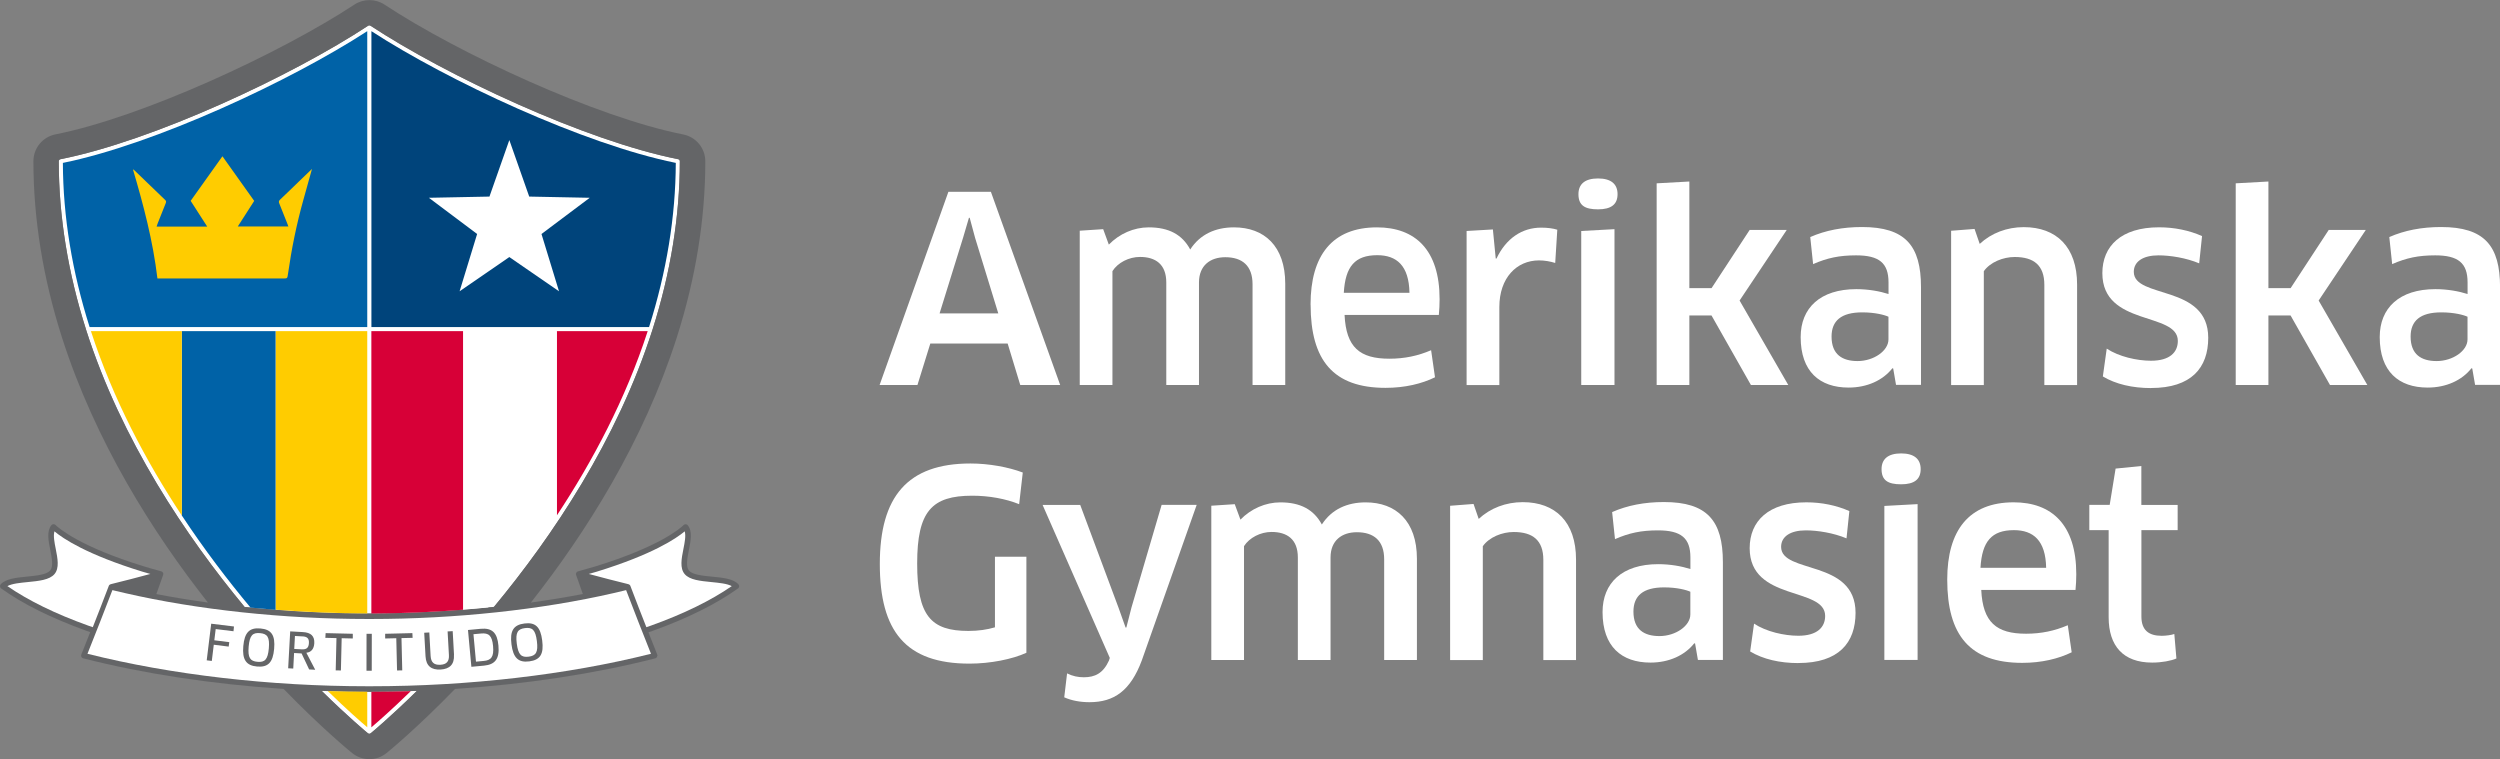
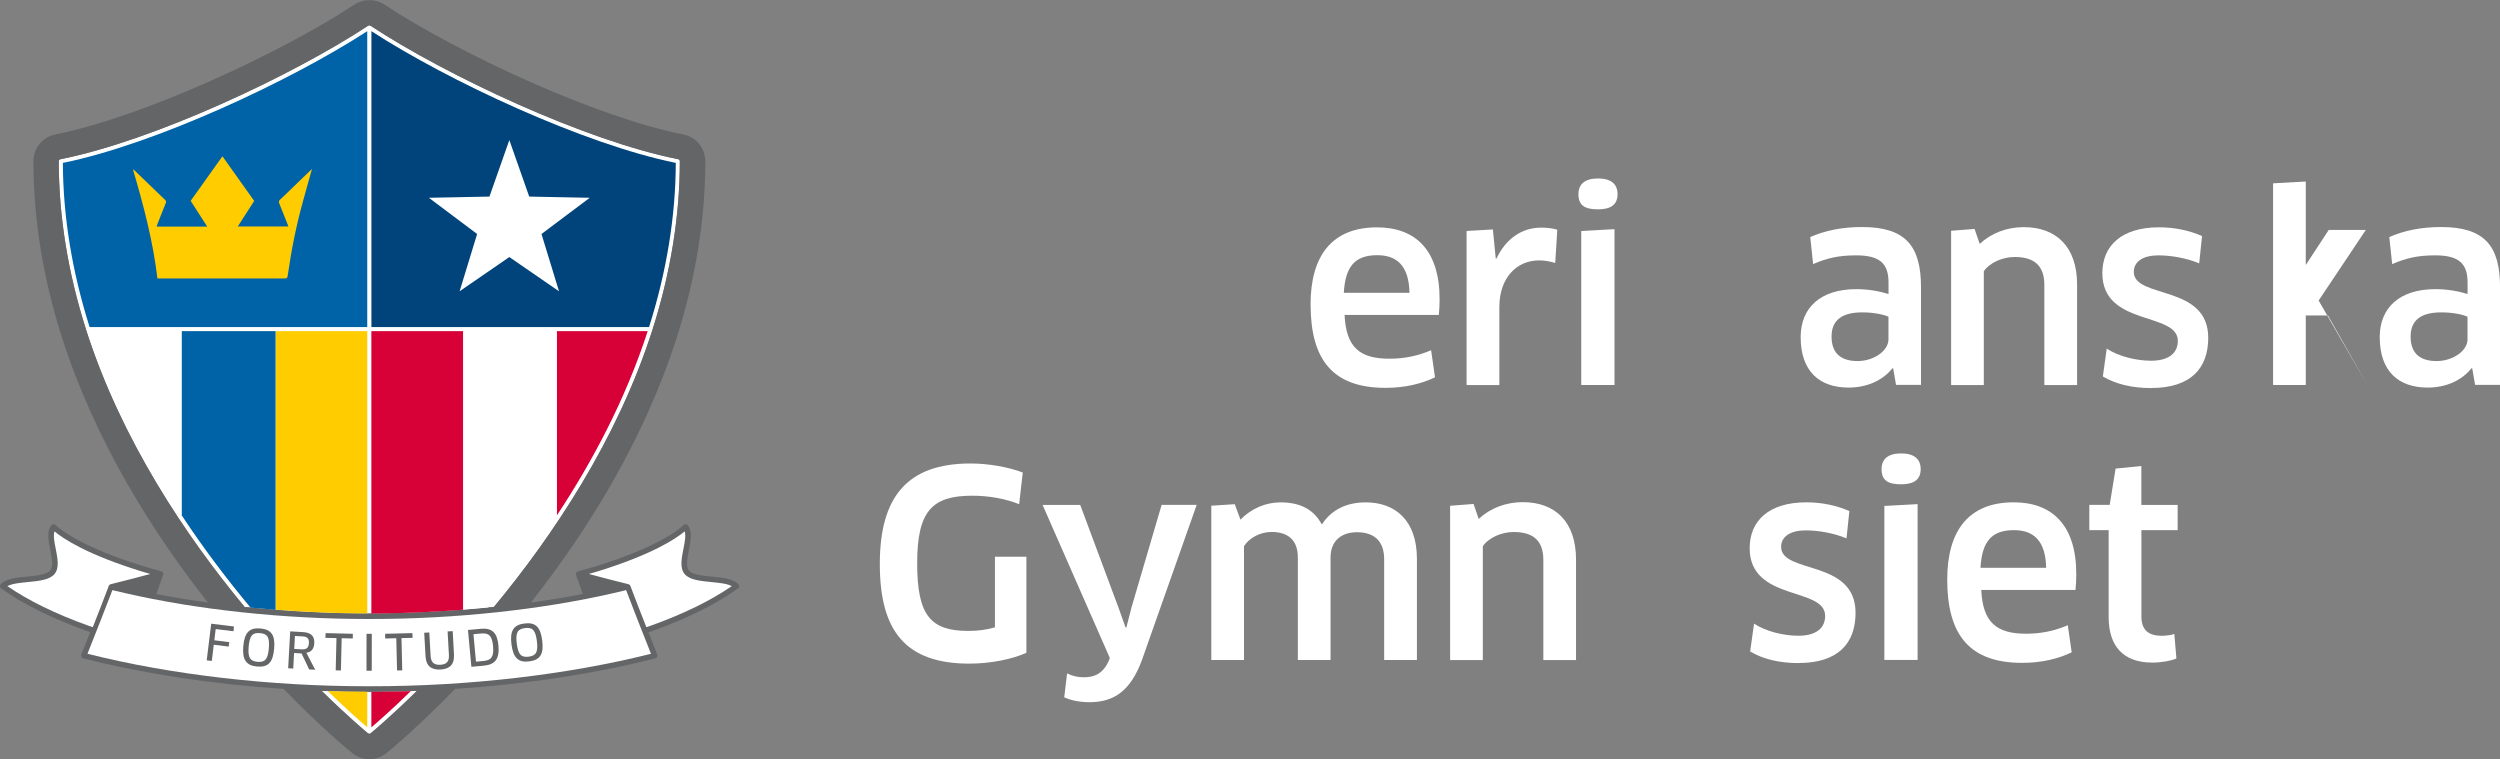
<svg xmlns="http://www.w3.org/2000/svg" id="Layer_2" data-name="Layer 2" viewBox="0 0 456.43 138.59">
  <rect x="0" y="0" width="456.43" height="138.59" fill="#808080" stroke="none" />
  <defs>
    <style>      .cls-1 {        fill: #646567;      }      .cls-1, .cls-2, .cls-3, .cls-4, .cls-5, .cls-6 {        stroke-width: 0px;      }      .cls-2 {        fill: #d70037;      }      .cls-3 {        fill: #fc0;      }      .cls-4 {        fill: #fff;      }      .cls-5 {        fill: #00447b;      }      .cls-6 {        fill: #0062a7;      }    </style>
  </defs>
  <g id="Lager_1" data-name="Lager 1">
    <path class="cls-4" d="m124.13,29.43c0-.18-.13-.33-.3-.37-16.94-3.35-42.36-15.27-56.19-24.38,0,0-.02,0-.02,0-.05-.03-.11-.05-.18-.05h0c-.07,0-.13.02-.18.05,0,0-.02,0-.02,0C53.39,13.8,27.97,25.71,11.03,29.07c-.18.03-.3.19-.3.37,0,10.04,1.68,20.39,4.99,30.76,6.46,20.2,18.27,37.73,28.95,50.62,7.46.78,15.16,1.2,22.74,1.19,7.61,0,15.32-.43,22.78-1.21,10.68-12.89,22.48-30.41,28.94-50.6,3.31-10.38,4.99-20.73,4.99-30.76Z" />
    <path class="cls-4" d="m67.09,126.29c-2.78,0-5.57-.06-8.35-.16,4.99,4.91,8.34,7.66,8.45,7.75,0,0,.01,0,.02,0,.06.05.13.08.22.08s.16-.03.22-.08c0,0,.01,0,.02,0,.11-.09,3.46-2.84,8.45-7.75-2.79.1-5.58.16-8.37.16-.22,0-.44,0-.66,0Z" />
    <path class="cls-1" d="m134.74,107.44c.12-.08.19-.21.21-.35s-.03-.28-.12-.39c-.92-1.04-2.83-1.23-4.84-1.42-1.75-.17-3.55-.35-4.2-1.11-.62-.72-.31-2.25-.02-3.74.34-1.7.69-3.45-.21-4.54-.09-.11-.22-.17-.36-.18-.14,0-.28.04-.38.14-.64.63-4.44,3.96-16.13,7.56-1.03.31-2.1.61-3.18.91,0,0,0,0,0,0,0,0,0,0-.01,0-.07.02-.14.07-.19.12,0,0-.02,0-.02.02-.01.01-.01.03-.02.04-.02.02-.04.04-.06.07-.01.03-.02.06-.03.09,0,.02-.02.04-.02.07-.01.08-.01.16.02.24.4,1.15.82,2.32,1.23,3.48-3.07.59-6.24,1.11-9.49,1.56,10.05-12.75,20.54-29.32,26.64-48.39,3.46-10.83,5.21-21.66,5.21-32.17,0-2.39-1.69-4.44-4.03-4.9-15.87-3.14-41.02-14.79-54.54-23.71-.83-.55-1.79-.82-2.75-.82s-1.92.27-2.75.82C51.15,9.74,26,21.39,10.13,24.53c-2.34.46-4.03,2.52-4.03,4.9,0,10.51,1.75,21.34,5.21,32.17,6.11,19.08,16.6,35.65,26.65,48.41-3.22-.45-6.37-.96-9.41-1.55.41-1.17.83-2.33,1.24-3.5.05-.13.04-.28-.03-.4-.06-.12-.18-.21-.31-.25-1.09-.29-2.16-.6-3.18-.91-11.69-3.6-15.49-6.93-16.14-7.56-.1-.1-.23-.15-.38-.14-.14,0-.27.07-.36.18-.9,1.09-.55,2.84-.21,4.54.29,1.48.6,3.02-.02,3.74-.65.75-2.45.93-4.2,1.11-2.02.2-3.92.39-4.84,1.42-.09.11-.14.25-.12.39s.09.27.21.35c3.95,2.84,9.18,5.43,15.54,7.73.23.08.48.17.72.25-.54,1.37-1.08,2.75-1.63,4.11-.05.13-.05.28.02.41.06.13.18.22.32.26,11.06,2.83,23.68,4.73,36.6,5.59,6.89,7.1,11.94,11.24,12.5,11.7.92.74,2.03,1.12,3.15,1.12s2.23-.37,3.15-1.12c.56-.45,5.6-4.6,12.5-11.7,12.91-.86,25.52-2.76,36.57-5.59.02,0,.03-.02.04-.02.03-.01.06-.03.09-.04.03-.02.06-.04.09-.07.01-.01.03-.02.04-.03,0-.01,0-.03.02-.04.01-.02.04-.03.05-.06.02-.03.02-.07.03-.1,0-.02.02-.05.02-.07,0-.08,0-.16-.03-.24-.54-1.35-1.08-2.71-1.61-4.08.27-.09.55-.19.81-.28,6.36-2.29,11.59-4.89,15.54-7.73ZM15.72,60.2c-3.31-10.38-4.99-20.73-4.99-30.76,0-.18.13-.33.3-.37,16.94-3.35,42.36-15.27,56.19-24.38,0,0,.02,0,.02,0,.05-.03.11-.05.18-.05h0c.07,0,.13.02.18.05,0,0,.02,0,.02,0,13.83,9.11,39.25,21.03,56.19,24.38.18.03.3.19.3.37,0,10.04-1.68,20.39-4.99,30.76-6.46,20.19-18.26,37.71-28.94,50.6-7.47.78-15.17,1.2-22.78,1.21-7.58,0-15.27-.41-22.74-1.19-10.68-12.89-22.49-30.42-28.95-50.62Zm51.94,73.69s-.01,0-.02,0c-.06.05-.13.08-.22.08s-.16-.03-.22-.08c0,0-.01,0-.02,0-.11-.09-3.46-2.84-8.45-7.75,2.78.1,5.57.16,8.35.16.22,0,.44,0,.66,0,2.78,0,5.58-.06,8.37-.16-4.99,4.91-8.34,7.66-8.45,7.75Z" />
    <path class="cls-6" d="m67.05,5.69v54.02H16.36c-3.2-10.11-4.85-20.19-4.88-29.97,16.79-3.4,41.64-15,55.57-24.05Z" />
    <path class="cls-5" d="m118.5,59.71h-50.69V5.69c13.93,9.05,38.78,20.65,55.57,24.05-.03,9.78-1.68,19.86-4.88,29.97Z" />
    <polygon class="cls-4" points="96.62 35.89 107.67 36.11 98.86 42.72 102.06 53.18 92.99 46.93 83.91 53.18 87.11 42.72 78.3 36.11 89.36 35.89 92.99 25.57 96.62 35.89" />
    <path class="cls-3" d="m43.4,41.37c1.03-1.61,2.01-3.13,3.01-4.69-1.93-2.71-3.85-5.4-5.8-8.15-1.94,2.73-3.87,5.43-5.8,8.14,1,1.56,1.98,3.08,3.02,4.7-3.13,0-6.15,0-9.24,0,.08-.22.13-.41.2-.59.48-1.21.96-2.43,1.45-3.64.09-.23.15-.41-.07-.62-1.91-1.83-3.81-3.66-5.71-5.5-.03-.03-.07-.04-.19-.1,1.93,6.54,3.66,13.07,4.47,19.92h.62c7.46,0,14.92,0,22.37,0,.73,0,.73,0,.85-.84.65-4.57,1.56-9.05,2.79-13.45.52-1.87,1.04-3.75,1.59-5.71-.82.79-1.58,1.52-2.35,2.26-1.16,1.12-2.31,2.25-3.48,3.35-.25.23-.26.41-.13.72.49,1.19.96,2.39,1.43,3.59.07.17.12.34.22.59h-9.24Z" />
    <g>
      <path class="cls-3" d="m67.05,112v-51.55h-16.74v50.87c5.55.43,11.18.67,16.74.68Z" />
      <path class="cls-3" d="m67.05,132.79v-6.5c-2.4,0-4.8-.04-7.2-.12,3.49,3.4,6.08,5.66,7.2,6.61Z" />
      <path class="cls-6" d="m50.31,60.46h-17.12v33.65c4.12,6.24,8.43,11.88,12.55,16.82,1.51.15,3.04.29,4.57.41v-50.87Z" />
-       <path class="cls-3" d="m16.6,60.46c4.03,12.39,10.06,23.76,16.59,33.65v-33.65h-16.59Z" />
      <path class="cls-2" d="m118.25,60.46h-16.59v33.65c6.53-9.89,12.57-21.26,16.59-33.65Z" />
      <path class="cls-4" d="m89.12,110.91c4.12-4.94,8.43-10.57,12.54-16.81v-33.65h-17.12v50.86c1.53-.12,3.06-.25,4.58-.41Z" />
      <path class="cls-2" d="m67.8,132.79c1.12-.95,3.72-3.22,7.2-6.61-2.4.08-4.8.12-7.2.12v6.5Z" />
      <path class="cls-2" d="m84.54,60.46h-16.74v51.55c5.58-.02,11.2-.25,16.74-.69v-50.86Z" />
    </g>
    <g>
      <path class="cls-4" d="m114.78,106.68c.05.02.1.04.14.07.02.01.03.02.05.04.05.05.1.11.12.18.95,2.51,1.93,5.03,2.92,7.54.28-.1.57-.19.84-.29,5.99-2.15,10.94-4.58,14.75-7.21-.85-.46-2.31-.6-3.73-.74-2.03-.2-3.95-.39-4.86-1.45-.93-1.09-.58-2.86-.24-4.58.24-1.2.48-2.42.24-3.23-1.54,1.3-5.85,4.22-16.05,7.36-.48.14-.97.28-1.46.42,2.41.65,4.83,1.28,7.24,1.87.01,0,.02.01.04.02Z" />
      <path class="cls-4" d="m119.91,120.03s0-.03.02-.04c-.02.02-.03.05-.05.07.01-.01.03-.02.04-.03Z" />
      <path class="cls-4" d="m119.97,119.93s.02-.07.03-.1c-.02.06-.04.11-.07.16.01-.02.04-.03.05-.06Z" />
    </g>
    <path class="cls-4" d="m67.41,125.29c.15,0,.23,0,.34,0,17.78,0,35.88-2.1,51.1-5.93-1.54-3.85-3.06-7.76-4.54-11.62-.73.18-1.48.36-2.27.54-13.27,3.05-28.98,4.73-44.29,4.73-.22,0-.45,0-.67,0-15.31,0-31.04-1.68-44.31-4.74-.78-.18-1.53-.36-2.25-.53-1.48,3.86-3.01,7.77-4.55,11.62,15.22,3.83,33.33,5.93,51.11,5.93h.32Z" />
    <path class="cls-4" d="m20.17,106.68c-.05.02-.1.04-.14.07-.02.01-.03.02-.05.04-.05.05-.1.11-.12.18-.95,2.51-1.93,5.03-2.92,7.54-.28-.1-.57-.19-.84-.29-5.99-2.15-10.94-4.58-14.75-7.21.85-.46,2.31-.6,3.73-.74,2.03-.2,3.95-.39,4.86-1.45.93-1.09.58-2.86.24-4.58-.24-1.2-.48-2.42-.24-3.23,1.54,1.3,5.85,4.22,16.05,7.36.48.14.97.28,1.46.42-2.41.65-4.83,1.28-7.24,1.87-.01,0-.02.01-.04.02Z" />
    <g>
      <path class="cls-1" d="m39.38,114.85l-.25,2.05,2.73.34-.11.81-2.72-.34-.36,2.96-.93-.11.82-6.69,4.16.51-.09.87-3.25-.4Z" />
      <path class="cls-1" d="m46.93,121.69c-2.01-.18-2.73-1.28-2.51-3.74.22-2.45,1.1-3.4,3.13-3.21,2.03.18,2.72,1.26,2.5,3.72-.22,2.47-1.09,3.41-3.12,3.23Zm.54-6.1c-1.33-.12-1.89.39-2.07,2.45-.18,2.05.27,2.67,1.61,2.79,1.33.12,1.89-.41,2.07-2.46.18-2.06-.27-2.66-1.61-2.78Z" />
      <path class="cls-1" d="m55.93,119.17l1.62,3.11-1.11-.06-1.38-2.92-1.37-.08-.15,2.84-.93-.05.37-6.74,2.31.13c1.49.08,2.16.74,2.09,2.04-.06,1.03-.56,1.64-1.44,1.73Zm-.7-2.98l-1.38-.08-.13,2.37,1.35.07c.87.05,1.28-.25,1.33-1.14.05-.84-.31-1.18-1.17-1.23Z" />
      <path class="cls-1" d="m62.38,116.52l-.14,5.89-.95-.02.14-5.89-2.03-.05.05-.86,4.96.12v.86s-2.03-.05-2.03-.05Z" />
      <path class="cls-1" d="m66.92,115.71h.96s-.01,6.75-.01,6.75h-.96s.01-6.75.01-6.75Z" />
      <path class="cls-1" d="m73.3,116.5l.14,5.89-.95.02-.14-5.89-2.03.05v-.86s4.97-.12,4.97-.12l.04.86-2.03.05Z" />
      <path class="cls-1" d="m82.88,119.54c.1,1.77-.78,2.6-2.45,2.7-1.66.09-2.64-.64-2.74-2.41l-.24-4.31.93-.05.24,4.3c.07,1.18.64,1.66,1.77,1.6,1.14-.06,1.64-.61,1.57-1.78l-.24-4.31.93-.05.24,4.31Z" />
      <path class="cls-1" d="m88.41,121.52l-2.35.22-.62-6.72,2.33-.22c2.07-.19,3.02.71,3.23,3.06.23,2.45-.64,3.47-2.6,3.66Zm-.57-5.86l-1.4.13.46,5.01,1.4-.13c1.33-.12,1.91-.68,1.72-2.72-.18-1.93-.8-2.42-2.19-2.29Z" />
      <path class="cls-1" d="m96.63,120.75c-2.01.26-2.94-.67-3.25-3.11s.35-3.56,2.37-3.81c2.02-.26,2.93.65,3.24,3.09.32,2.46-.33,3.57-2.36,3.83Zm-.78-6.08c-1.33.17-1.76.79-1.5,2.84.26,2.04.84,2.55,2.17,2.38,1.33-.17,1.76-.81,1.5-2.85-.26-2.05-.83-2.54-2.17-2.37Z" />
    </g>
    <g>
-       <path class="cls-4" d="m183.96,62.72h-14.11l-2.35,7.57h-6.91l12.56-35.27h7.76l12.65,35.27h-7.29l-2.3-7.57Zm-8.14-19.28l-4.28,13.78h10.72l-4.23-13.78-.99-3.67h-.14l-1.08,3.67Z" />
-       <path class="cls-4" d="m228.68,70.29v-18.39c0-3.39-1.88-4.94-4.98-4.94-2.73,0-4.8,1.5-4.8,4.61v18.72h-5.97v-18.72c0-3.34-1.98-4.66-4.8-4.66-2.02,0-4.04,1.03-5.03,2.59v20.79h-5.97v-28.17l4.28-.28,1.03,2.82c1.93-1.98,4.56-3.15,7.29-3.15,3.67,0,6.11,1.32,7.57,4.04,1.79-2.77,4.61-4.04,7.99-4.04,5.5,0,9.36,3.39,9.36,10.3v18.48h-5.97Z" />
      <path class="cls-4" d="m239.27,55.62c0-8.98,3.95-14.11,12.13-14.11,6.96,0,11.43,4.09,11.43,13.12,0,.89-.05,2.02-.14,2.87h-17.21c.28,5.93,2.78,7.99,8.18,7.99,2.78,0,5.22-.52,7.62-1.55l.71,4.94c-2.4,1.18-5.5,1.93-9.03,1.93-9.55,0-13.68-5.03-13.68-15.19Zm18.06-2.16c-.09-4.98-2.35-6.87-5.88-6.87-4.09,0-5.83,2.07-6.11,6.87h11.99Z" />
      <path class="cls-4" d="m267.76,70.29v-28.12l4.8-.28.52,5.31h.14c1.74-3.67,4.66-5.64,8.14-5.64,1.18,0,2.21.14,2.96.38l-.38,6.07c-.89-.28-1.93-.47-2.96-.47-4.09,0-7.24,3.2-7.24,8.51v14.25h-5.97Z" />
      <path class="cls-4" d="m291.75,38.22c-2.4,0-3.57-.71-3.57-2.77,0-1.83,1.17-2.87,3.57-2.87s3.57,1.03,3.57,2.87-1.13,2.77-3.57,2.77Zm-3.06,32.07v-28.12l6.07-.33v28.45h-6.07Z" />
-       <path class="cls-4" d="m308.44,52.61h4.04l6.96-10.63h6.77l-8.61,12.89,8.89,15.42h-6.82l-7.2-12.7h-4.04v12.7h-5.97v-36.82l5.97-.33v19.47Z" />
      <path class="cls-4" d="m345.64,67.28l-.14-.05c-1.74,2.21-4.61,3.53-8,3.53-5.27,0-8.75-2.92-8.75-9.22,0-5.31,3.57-8.75,10.16-8.75,2.21,0,4.28.38,5.88.89v-2.12c0-3.53-1.69-4.94-5.92-4.94-3.06,0-5.27.47-7.85,1.6l-.52-4.94c2.77-1.22,5.93-1.83,9.45-1.83,7.9,0,10.77,3.39,10.77,11v17.82h-4.56l-.52-3.01Zm-.85-9.45c-.71-.33-2.45-.8-4.8-.8-3.86,0-5.6,1.55-5.6,4.42,0,3.29,1.98,4.47,4.75,4.47,2.96,0,5.64-1.88,5.64-3.95v-4.14Z" />
      <path class="cls-4" d="m373.24,70.29v-18.29c0-3.57-1.93-5.08-5.41-5.08-2.12,0-4.47.94-5.64,2.59v20.79h-5.97v-28.17l4.28-.33.94,2.73c2.12-1.98,4.98-3.06,8.04-3.06,5.97,0,9.74,3.62,9.74,10.49v18.34h-5.97Z" />
      <path class="cls-4" d="m392.71,70.85c-3.39,0-6.44-.71-8.79-2.12l.71-5.08c2.21,1.46,5.5,2.21,8.09,2.21,3.43,0,4.89-1.55,4.89-3.62,0-5.36-13.78-2.59-13.78-12.37,0-4.94,3.43-8.37,10.35-8.37,2.82,0,5.5.56,7.85,1.6l-.52,4.98c-2.35-.99-5.27-1.46-7.43-1.46-2.82,0-4.51,1.13-4.51,3.01,0,4.98,13.59,2.21,13.59,12.04,0,5.5-3.1,9.17-10.44,9.17Z" />
-       <path class="cls-4" d="m414.16,52.61h4.04l6.96-10.63h6.77l-8.61,12.89,8.89,15.42h-6.82l-7.2-12.7h-4.04v12.7h-5.97v-36.82l5.97-.33v19.47Z" />
+       <path class="cls-4" d="m414.16,52.61h4.04l6.96-10.63h6.77l-8.61,12.89,8.89,15.42l-7.2-12.7h-4.04v12.7h-5.97v-36.82l5.97-.33v19.47Z" />
      <path class="cls-4" d="m451.36,67.28l-.14-.05c-1.74,2.21-4.61,3.53-8,3.53-5.27,0-8.75-2.92-8.75-9.22,0-5.31,3.57-8.75,10.16-8.75,2.21,0,4.28.38,5.88.89v-2.12c0-3.53-1.69-4.94-5.92-4.94-3.06,0-5.27.47-7.85,1.6l-.52-4.94c2.77-1.22,5.93-1.83,9.45-1.83,7.9,0,10.77,3.39,10.77,11v17.82h-4.56l-.52-3.01Zm-.85-9.45c-.71-.33-2.45-.8-4.8-.8-3.86,0-5.6,1.55-5.6,4.42,0,3.29,1.97,4.47,4.75,4.47,2.96,0,5.64-1.88,5.64-3.95v-4.14Z" />
    </g>
    <g>
      <path class="cls-4" d="m187.39,119.18c-2.59,1.18-6.58,1.98-10.39,1.98-11.66,0-16.37-5.93-16.37-18.2s5.03-18.34,16.55-18.34c3.34,0,6.96.66,9.55,1.65l-.66,5.78c-2.45-.99-5.5-1.55-8.56-1.55-7.38,0-10.06,2.82-10.06,12.37s2.49,12.32,9.36,12.32c1.83,0,3.43-.24,4.84-.66v-12.89h5.74v17.54Z" />
      <path class="cls-4" d="m202.48,120.54l.14-.42-12.27-27.93h6.87l7.01,18.81,1.27,3.57h.14l.94-3.67,5.5-18.72h6.4l-10.02,28.4c-2.07,5.55-5.08,7.62-9.55,7.62-1.65,0-3.24-.28-4.61-.89l.52-4.37c1.03.52,2.02.71,3.06.71,2.02,0,3.53-.71,4.61-3.1Z" />
      <path class="cls-4" d="m252.71,120.5v-18.39c0-3.39-1.88-4.94-4.99-4.94-2.73,0-4.8,1.5-4.8,4.61v18.72h-5.97v-18.72c0-3.34-1.98-4.66-4.8-4.66-2.02,0-4.04,1.04-5.03,2.59v20.79h-5.97v-28.17l4.28-.28,1.04,2.82c1.93-1.98,4.56-3.15,7.29-3.15,3.67,0,6.11,1.32,7.57,4.04,1.79-2.77,4.61-4.04,8-4.04,5.5,0,9.36,3.39,9.36,10.3v18.48h-5.97Z" />
      <path class="cls-4" d="m281.77,120.5v-18.29c0-3.57-1.93-5.08-5.41-5.08-2.12,0-4.47.94-5.64,2.59v20.79h-5.97v-28.17l4.28-.33.94,2.73c2.12-1.98,4.98-3.06,8.04-3.06,5.97,0,9.73,3.62,9.73,10.49v18.34h-5.97Z" />
-       <path class="cls-4" d="m309.47,117.49l-.14-.05c-1.74,2.21-4.61,3.53-8,3.53-5.27,0-8.75-2.92-8.75-9.22,0-5.31,3.57-8.75,10.16-8.75,2.21,0,4.28.38,5.88.89v-2.12c0-3.53-1.69-4.94-5.92-4.94-3.06,0-5.27.47-7.85,1.6l-.52-4.94c2.77-1.22,5.92-1.83,9.45-1.83,7.9,0,10.77,3.39,10.77,11v17.82h-4.56l-.52-3.01Zm-.85-9.45c-.71-.33-2.45-.8-4.8-.8-3.86,0-5.6,1.55-5.6,4.42,0,3.29,1.97,4.47,4.75,4.47,2.96,0,5.64-1.88,5.64-3.95v-4.14Z" />
      <path class="cls-4" d="m328.32,121.06c-3.39,0-6.44-.71-8.79-2.12l.71-5.08c2.21,1.46,5.5,2.21,8.09,2.21,3.43,0,4.89-1.55,4.89-3.62,0-5.36-13.78-2.59-13.78-12.37,0-4.94,3.43-8.37,10.35-8.37,2.82,0,5.5.56,7.85,1.6l-.52,4.98c-2.35-.99-5.27-1.46-7.43-1.46-2.82,0-4.51,1.13-4.51,3.01,0,4.99,13.59,2.21,13.59,12.04,0,5.5-3.1,9.17-10.44,9.17Z" />
      <path class="cls-4" d="m347.09,88.42c-2.4,0-3.57-.71-3.57-2.77,0-1.83,1.18-2.87,3.57-2.87s3.57,1.03,3.57,2.87-1.13,2.77-3.57,2.77Zm-3.06,32.07v-28.12l6.07-.33v28.45h-6.07Z" />
      <path class="cls-4" d="m355.51,105.82c0-8.98,3.95-14.11,12.13-14.11,6.96,0,11.43,4.09,11.43,13.12,0,.89-.05,2.02-.14,2.87h-17.21c.28,5.93,2.77,8,8.18,8,2.77,0,5.22-.52,7.62-1.55l.71,4.94c-2.4,1.18-5.5,1.93-9.03,1.93-9.55,0-13.69-5.03-13.69-15.19Zm18.06-2.16c-.09-4.99-2.35-6.87-5.88-6.87-4.09,0-5.83,2.07-6.11,6.87h11.99Z" />
      <path class="cls-4" d="m390.96,96.8v15.75c0,2.49,1.32,3.53,3.71,3.53.75,0,1.79-.14,2.3-.33l.38,4.47c-.94.42-2.68.75-4.42.75-5.31,0-7.95-3.06-7.95-8.28v-15.9h-3.53v-4.61h3.72l1.08-6.63,4.7-.47v7.1h6.63v4.61h-6.63Z" />
    </g>
  </g>
</svg>